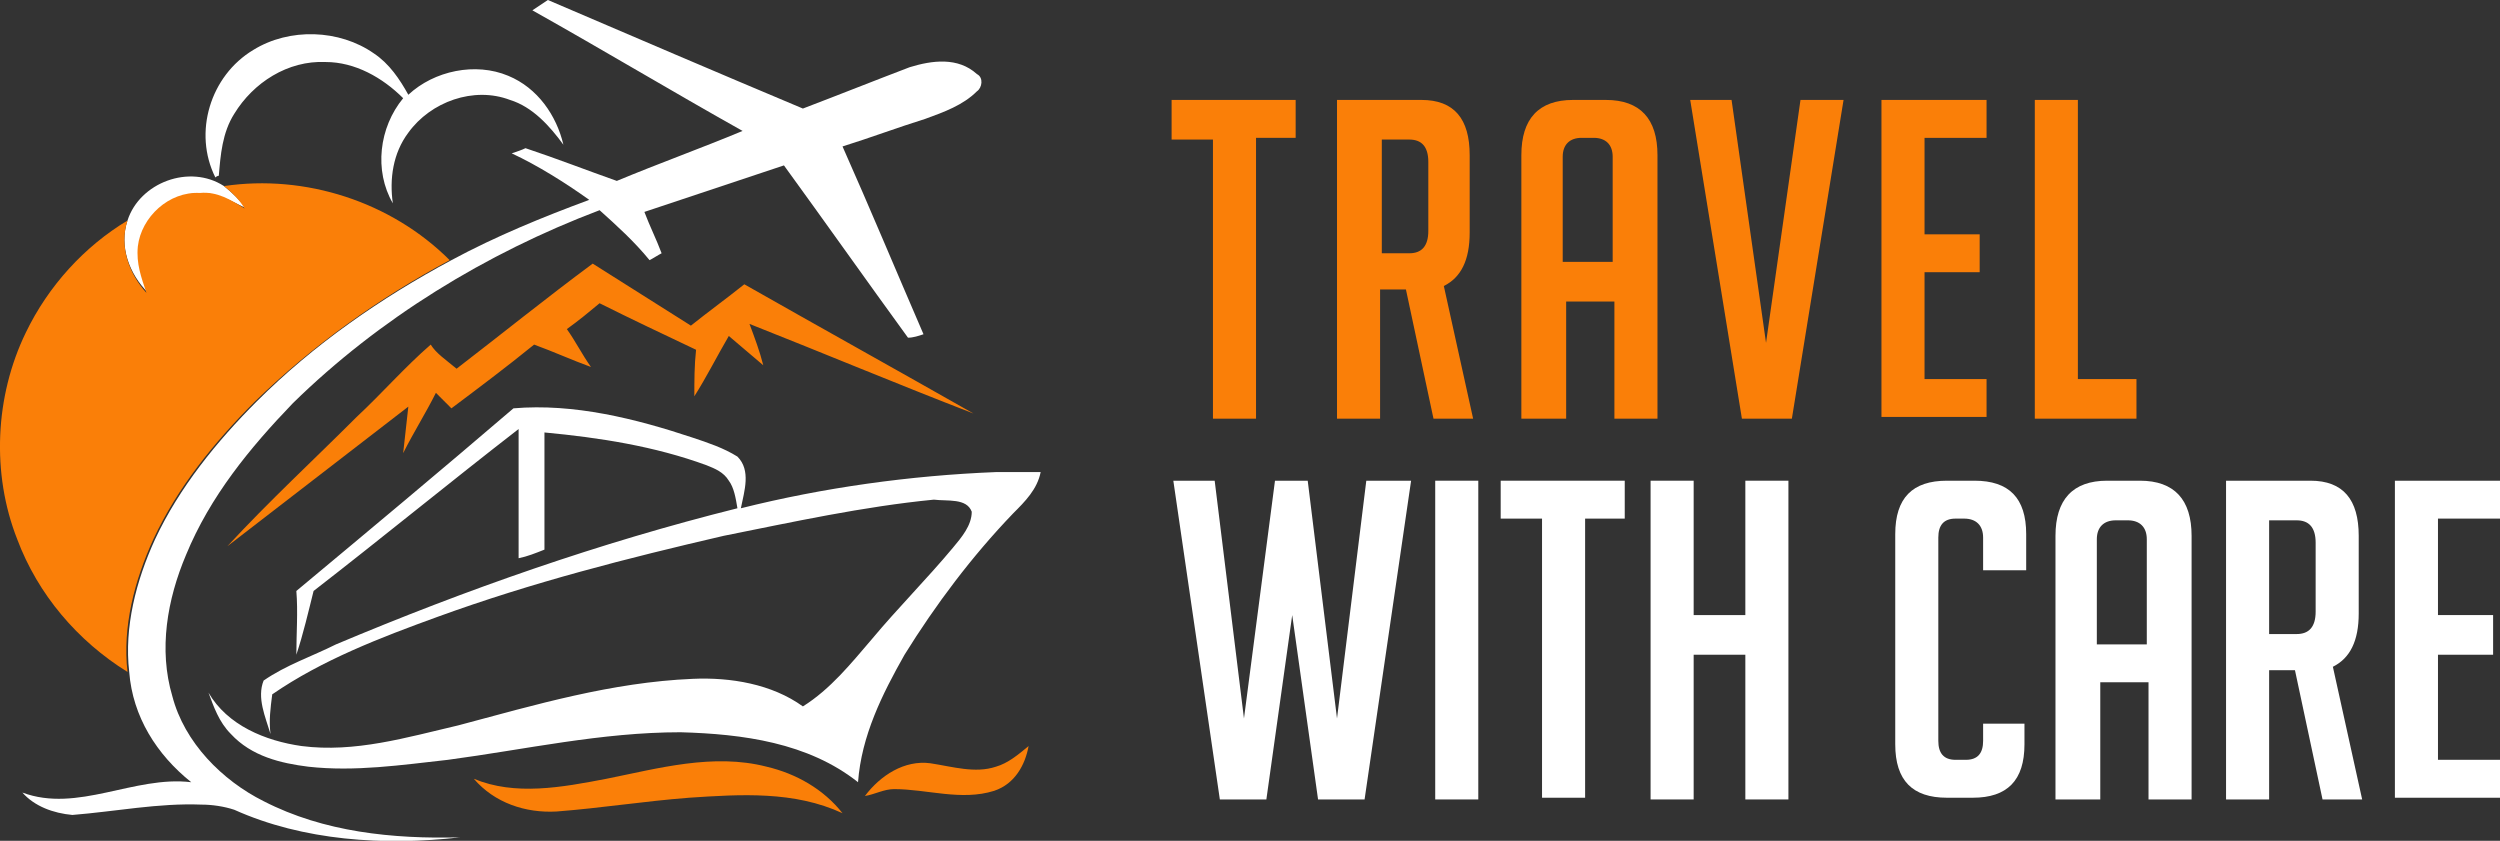
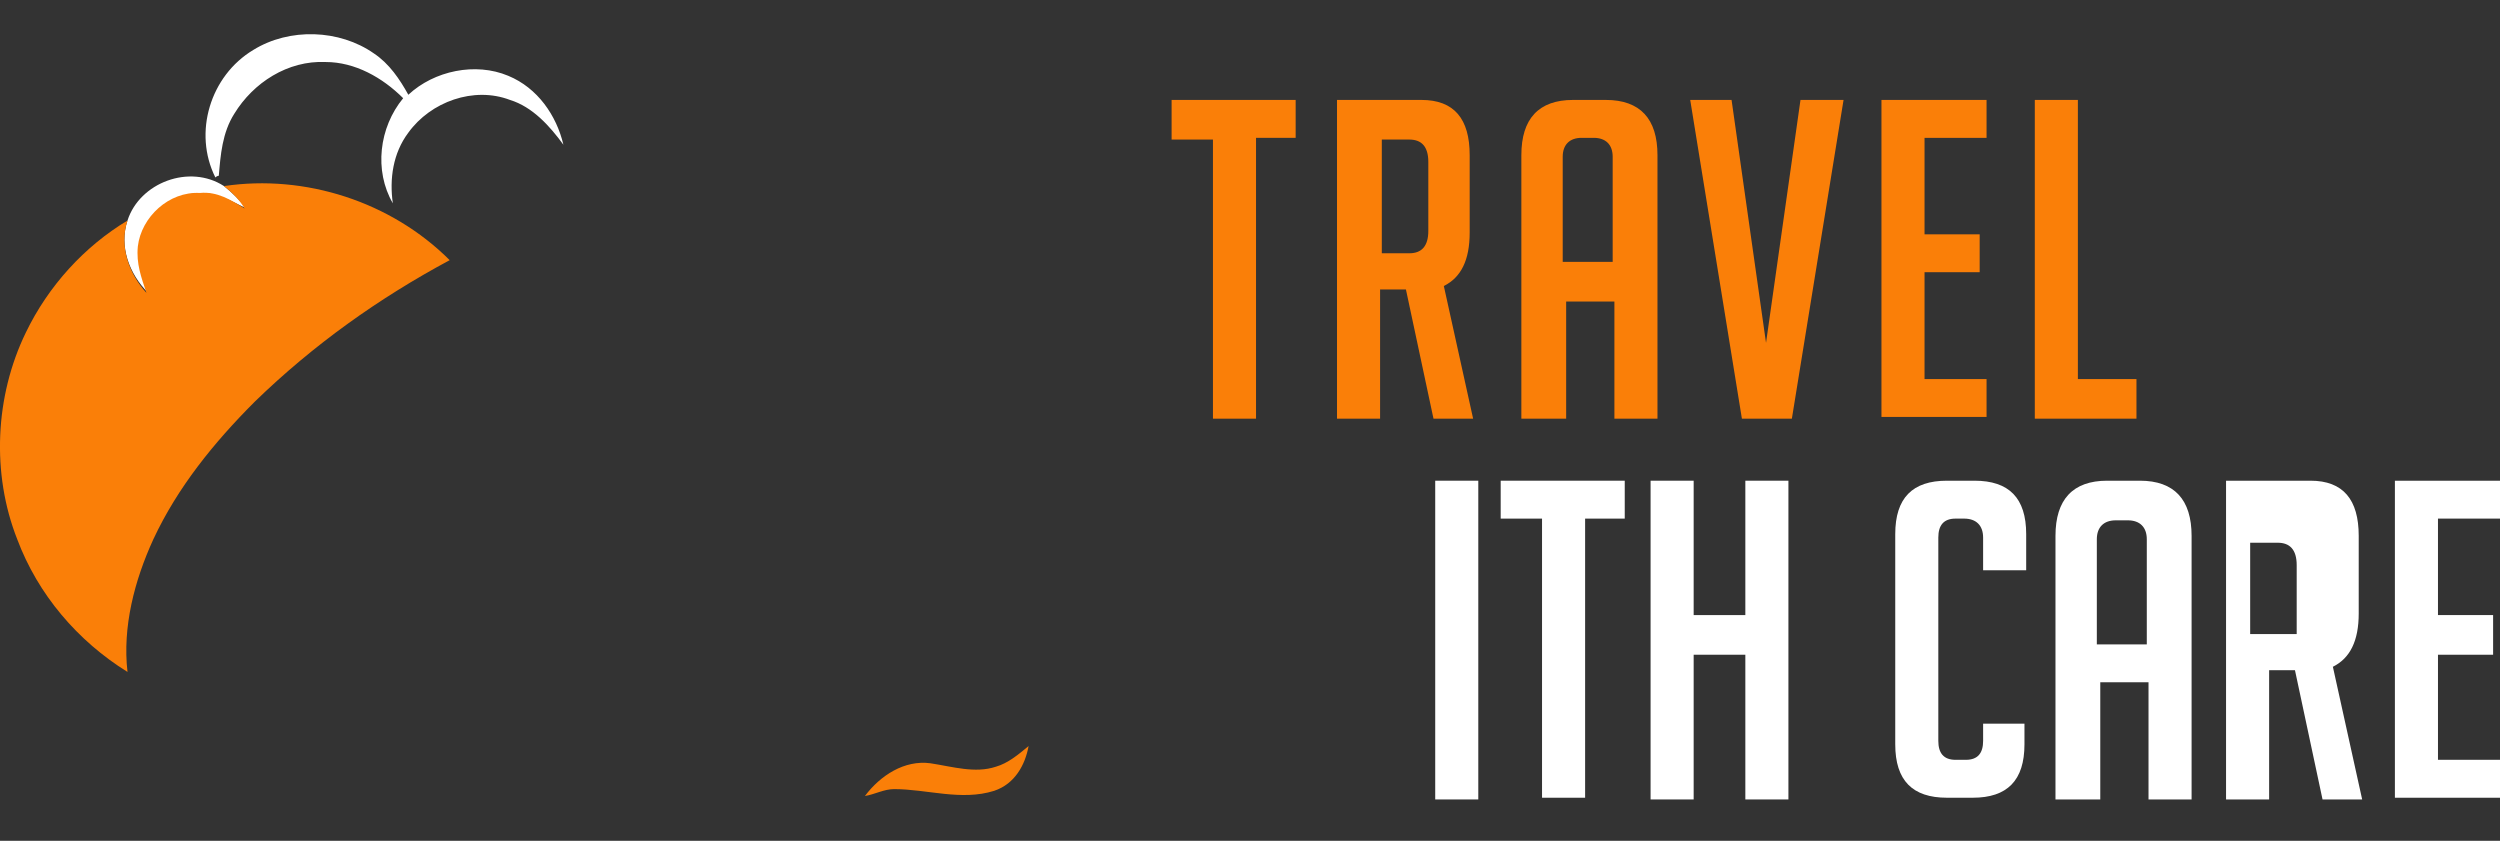
<svg xmlns="http://www.w3.org/2000/svg" version="1.1" id="Layer_1" x="0px" y="0px" width="145.1px" height="48.8px" viewBox="0 0 145.1 48.8" style="enable-background:new 0 0 145.1 48.8;" xml:space="preserve">
  <rect x="0" y="0" width="145.1" height="48.8" fill="#333333" stroke="none" />
  <style type="text/css">
	.st0{fill:#FA7F08;}
	.st1{fill:#FFFFFF;}
</style>
  <g>
    <g>
      <path class="st0" d="M72.9,8.1v16.2h-2.5V8.1h-2.4V5.8h7.2v2.2H72.9z" />
      <path class="st0" d="M77.7,5.8h4.8c1.9,0,2.8,1.1,2.8,3.2v4.5c0,1.6-0.5,2.6-1.5,3.1l1.7,7.7h-2.3l-1.6-7.5h-1.5v7.5h-2.5V5.8z     M80.2,14.7h1.6c0.7,0,1.1-0.4,1.1-1.3v-4c0-0.9-0.4-1.3-1.1-1.3h-1.6V14.7z" />
      <path class="st0" d="M90.8,24.3h-2.5V9c0-2.1,1-3.2,3-3.2h1.9c2,0,3,1.1,3,3.2v15.3h-2.5v-6.8h-2.8V24.3z M93.6,15.3V9.1    c0-0.7-0.4-1.1-1.1-1.1h-0.7c-0.7,0-1.1,0.4-1.1,1.1v6.1H93.6z" />
      <path class="st0" d="M107,5.8l-3,18.5h-2.9l-3-18.5h2.4l2,14.1l2-14.1H107z" />
      <path class="st0" d="M109.2,24.3V5.8h6.1v2.2h-3.6v5.6h3.2v2.2h-3.2V22h3.6v2.2H109.2z" />
      <path class="st0" d="M124,24.3h-5.9V5.8h2.5V22h3.4V24.3z" />
-       <path class="st1" d="M81.9,27.9l-2.7,18.5h-2.7L75,35.7l-1.5,10.7h-2.7l-2.7-18.5h2.4l1.7,13.8L74,27.9h1.9l1.7,13.8l1.7-13.8    H81.9z" />
      <path class="st1" d="M83.3,46.4V27.9h2.5v18.5H83.3z" />
      <path class="st1" d="M92,30.1v16.2h-2.5V30.1h-2.4v-2.2h7.2v2.2H92z" />
      <path class="st1" d="M101.3,46.4V38h-3v8.4h-2.5V27.9h2.5v7.8h3v-7.8h2.5v18.5H101.3z" />
      <path class="st1" d="M117.5,42v1.2c0,2.1-1,3.1-3,3.1H113c-2,0-3-1-3-3.1V31c0-2.1,1-3.1,3-3.1h1.6c2,0,3,1,3,3.1v2.1h-2.5v-1.9    c0-0.7-0.4-1.1-1.1-1.1h-0.5c-0.7,0-1,0.4-1,1.1V43c0,0.7,0.3,1.1,1,1.1h0.6c0.7,0,1-0.4,1-1.1v-1H117.5z" />
      <path class="st1" d="M121.8,46.4h-2.5V31.1c0-2.1,1-3.2,3-3.2h1.9c2,0,3,1.1,3,3.2v15.3h-2.5v-6.8h-2.8V46.4z M124.6,37.4v-6.1    c0-0.7-0.4-1.1-1.1-1.1h-0.7c-0.7,0-1.1,0.4-1.1,1.1v6.1H124.6z" />
-       <path class="st1" d="M129.3,27.9h4.8c1.9,0,2.8,1.1,2.8,3.2v4.5c0,1.6-0.5,2.6-1.5,3.1l1.7,7.7h-2.3l-1.6-7.5h-1.5v7.5h-2.5V27.9z     M131.7,36.8h1.6c0.7,0,1.1-0.4,1.1-1.3v-4c0-0.9-0.4-1.3-1.1-1.3h-1.6V36.8z" />
+       <path class="st1" d="M129.3,27.9h4.8c1.9,0,2.8,1.1,2.8,3.2v4.5c0,1.6-0.5,2.6-1.5,3.1l1.7,7.7h-2.3l-1.6-7.5h-1.5v7.5h-2.5V27.9z     M131.7,36.8h1.6v-4c0-0.9-0.4-1.3-1.1-1.3h-1.6V36.8z" />
      <path class="st1" d="M139,46.4V27.9h6.1v2.2h-3.6v5.6h3.2V38h-3.2v6.1h3.6v2.2H139z" />
    </g>
  </g>
  <g>
    <g>
-       <path class="st1" d="M30.9,0.6c0.3-0.2,0.6-0.4,0.9-0.6c4.9,2.1,9.8,4.2,14.8,6.3c2.1-0.8,4.1-1.6,6.2-2.4    c1.3-0.4,2.8-0.6,3.9,0.4c0.4,0.2,0.3,0.8,0,1c-0.8,0.8-1.9,1.2-3,1.6c-1.6,0.5-3.2,1.1-4.8,1.6c1.6,3.6,3.1,7.2,4.7,10.9    c-0.3,0.1-0.6,0.2-0.9,0.2c-2.4-3.3-4.8-6.7-7.2-10c-2.7,0.9-5.4,1.8-8.1,2.7c0.3,0.8,0.7,1.6,1,2.4c-0.2,0.1-0.5,0.3-0.7,0.4    c-0.9-1.1-1.9-2-2.9-2.9c-6.6,2.5-12.8,6.3-17.8,11.2c-2.5,2.6-4.8,5.4-6.2,8.8c-1.1,2.6-1.6,5.5-0.8,8.2c0.7,2.7,2.9,4.9,5.3,6.1    c3.5,1.8,7.5,2.2,11.4,2.1c-4.4,0.5-9.1,0.2-13.1-1.6c-0.6-0.2-1.3-0.3-1.9-0.3c-2.5-0.1-5,0.4-7.5,0.6C3.1,47.2,2,46.8,1.3,46    c3.2,1.2,6.5-1,9.8-0.6c-2-1.6-3.4-3.8-3.6-6.4c-0.3-2.6,0.4-5.3,1.5-7.7c1.4-3,3.6-5.7,5.9-8c3.3-3.3,7.2-6,11.3-8.2    c2.6-1.4,5.3-2.5,8-3.5c-1.4-1-3-2-4.5-2.7c0.3-0.1,0.6-0.2,0.8-0.3c1.8,0.6,3.6,1.3,5.3,1.9c2.4-1,4.9-1.9,7.3-2.9    C39,5.3,35,2.9,30.9,0.6z" />
      <path class="st1" d="M14.7,2.9c2.1-1.3,5-1.2,7,0.2c0.9,0.6,1.5,1.5,2,2.4c1.5-1.4,3.9-1.9,5.8-1.1c1.7,0.7,2.8,2.3,3.2,4    c-0.8-1.1-1.8-2.2-3.1-2.6c-2.1-0.8-4.6,0.1-5.9,1.9c-0.9,1.2-1.1,2.7-0.9,4.1c-1.1-1.9-0.8-4.4,0.6-6.1c-1.2-1.2-2.8-2.1-4.5-2.1    c-2.2-0.1-4.2,1.2-5.3,3c-0.7,1.1-0.8,2.4-0.9,3.6c0,0-0.1,0-0.2,0.1C11.2,7.7,12.2,4.4,14.7,2.9z" />
      <path class="st1" d="M7.4,12.8c0.7-2.2,3.6-3.3,5.6-2c0.5,0.4,0.9,0.8,1.3,1.3c-0.8-0.4-1.7-0.9-2.6-0.9c-1.8,0-3.3,1.4-3.6,3.1    c-0.2,0.9,0.2,1.8,0.5,2.7C7.5,15.9,6.9,14.3,7.4,12.8z" />
-       <path class="st1" d="M17.2,34.3c4.2-3.5,8.4-7,12.6-10.6c3.5-0.3,7.1,0.6,10.4,1.7c0.9,0.3,1.8,0.6,2.6,1.1c0.8,0.8,0.4,2,0.2,3    c4.8-1.2,9.8-1.9,14.8-2.1c0.9,0,1.7,0,2.6,0c-0.2,1-0.9,1.7-1.6,2.4c-2.4,2.5-4.5,5.3-6.3,8.2c-1.3,2.3-2.5,4.7-2.7,7.4    c-2.9-2.3-6.7-2.8-10.3-2.9c-4.6,0-9,1-13.5,1.6c-2.7,0.3-5.4,0.7-8.1,0.4c-1.6-0.2-3.3-0.6-4.5-1.9c-0.7-0.7-1-1.6-1.3-2.4    c1.1,1.9,3.3,2.8,5.4,3.1c3.1,0.4,6.1-0.5,9.1-1.2c4.5-1.2,8.9-2.5,13.6-2.7c2.2-0.1,4.6,0.3,6.4,1.6c1.6-1,2.8-2.5,4-3.9    c1.5-1.8,3.2-3.5,4.7-5.3c0.5-0.6,1.1-1.3,1.1-2.1c-0.3-0.8-1.4-0.6-2.2-0.7c-4.1,0.4-8.2,1.3-12.2,2.1    c-5.6,1.3-11.1,2.7-16.6,4.7c-3.3,1.2-6.7,2.5-9.6,4.5c-0.1,0.8-0.2,1.5-0.1,2.3c-0.3-1-0.8-2.1-0.4-3.1c1.3-0.9,2.8-1.4,4.2-2.1    c7.6-3.2,15.3-5.9,23.3-7.9c-0.1-0.6-0.2-1.2-0.5-1.6C42,27.4,41.5,27.2,41,27c-3-1.1-6.2-1.6-9.4-1.9c0,2.3,0,4.5,0,6.8    c-0.5,0.2-1,0.4-1.5,0.5c0-2.5,0-5,0-7.5c-4,3.1-7.9,6.3-11.9,9.4c-0.3,1.2-0.6,2.5-1,3.7C17.2,36.8,17.3,35.5,17.2,34.3z" />
      <g>
        <path class="st0" d="M13,10.8c4.7-0.7,9.7,0.9,13.1,4.3c-4.1,2.2-7.9,4.9-11.3,8.2c-2.4,2.4-4.5,5-5.9,8     c-1.1,2.4-1.8,5.1-1.5,7.7c-2.9-1.8-5.2-4.5-6.4-7.7c-1.5-3.8-1.3-8.3,0.5-12c1.3-2.7,3.4-5,5.9-6.5c-0.5,1.5,0.1,3.1,1.1,4.2     c-0.3-0.9-0.6-1.7-0.5-2.7c0.2-1.7,1.8-3.2,3.6-3.1c1-0.1,1.8,0.4,2.6,0.9C13.9,11.6,13.5,11.2,13,10.8z" />
      </g>
      <g>
-         <path class="st0" d="M26.5,21.4c2.6-2,5.2-4.1,7.9-6.1c1.9,1.2,3.8,2.4,5.7,3.6c1-0.8,2.1-1.6,3.1-2.4c4.4,2.5,8.9,5,13.3,7.5     c-4.4-1.7-8.7-3.5-13-5.2c0.3,0.8,0.6,1.6,0.8,2.4c-0.7-0.6-1.3-1.1-2-1.7c-0.7,1.2-1.3,2.4-2,3.5c0-0.9,0-1.8,0.1-2.7     c-1.9-0.9-3.8-1.8-5.6-2.7c-0.6,0.5-1.2,1-1.9,1.5c0.5,0.7,0.9,1.5,1.4,2.2c-1.1-0.4-2.2-0.9-3.3-1.3c-1.6,1.3-3.2,2.5-4.8,3.7     c-0.3-0.3-0.6-0.6-0.9-0.9c-0.6,1.2-1.3,2.3-1.9,3.5c0.1-0.9,0.2-1.8,0.3-2.7c-3.5,2.7-7,5.4-10.5,8.1c2.4-2.6,5-5,7.5-7.5     c1.5-1.4,2.8-2.9,4.3-4.2C25.3,20.5,25.9,20.9,26.5,21.4z" />
-       </g>
+         </g>
      <g>
        <path class="st0" d="M57.8,44.5c0.7-0.2,1.3-0.7,1.9-1.2c-0.2,1.1-0.8,2.2-2,2.6c-1.9,0.6-3.9-0.1-5.8-0.1     c-0.6,0-1.1,0.3-1.7,0.4c0.9-1.2,2.3-2.1,3.8-1.9C55.3,44.5,56.6,44.9,57.8,44.5z" />
      </g>
      <g>
-         <path class="st0" d="M35.2,45.2c3-0.6,6.2-1.5,9.3-0.7c1.7,0.4,3.3,1.3,4.4,2.7c-2.8-1.3-5.9-1.1-8.9-0.9     c-2.6,0.2-5.1,0.6-7.7,0.8c-1.8,0.1-3.6-0.5-4.8-1.9C29.9,46.2,32.6,45.7,35.2,45.2z" />
-       </g>
+         </g>
    </g>
  </g>
</svg>